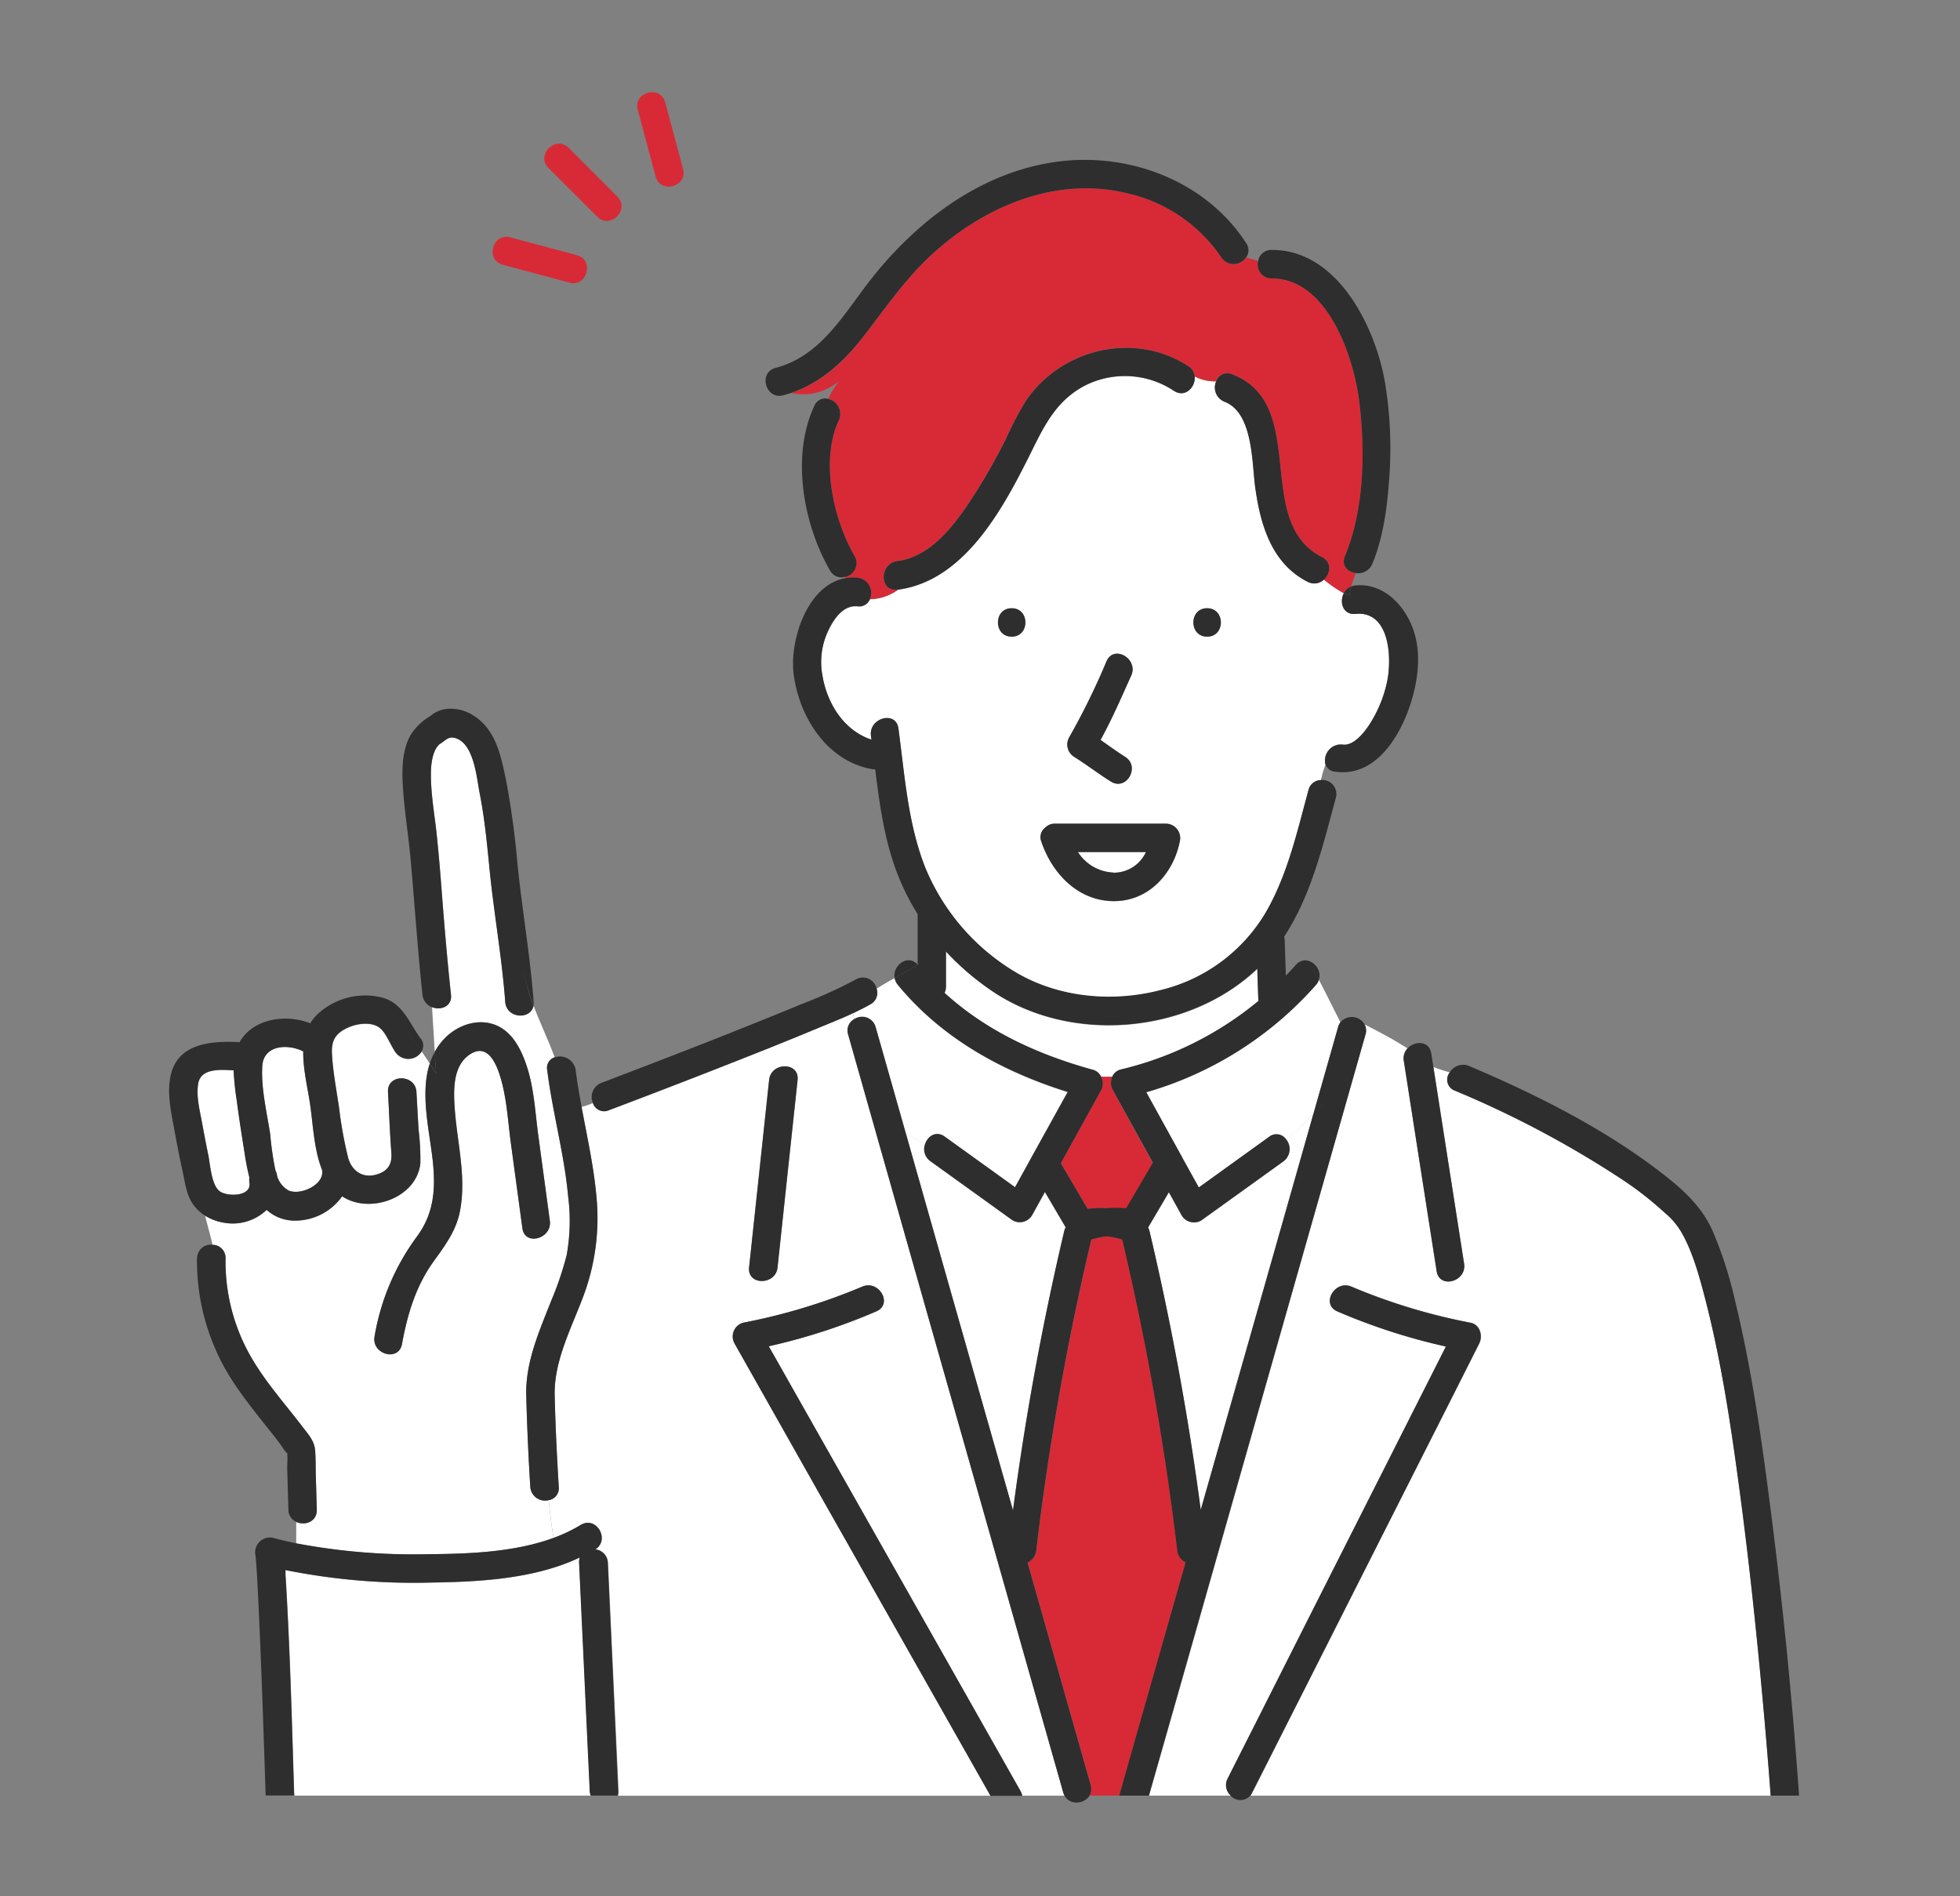
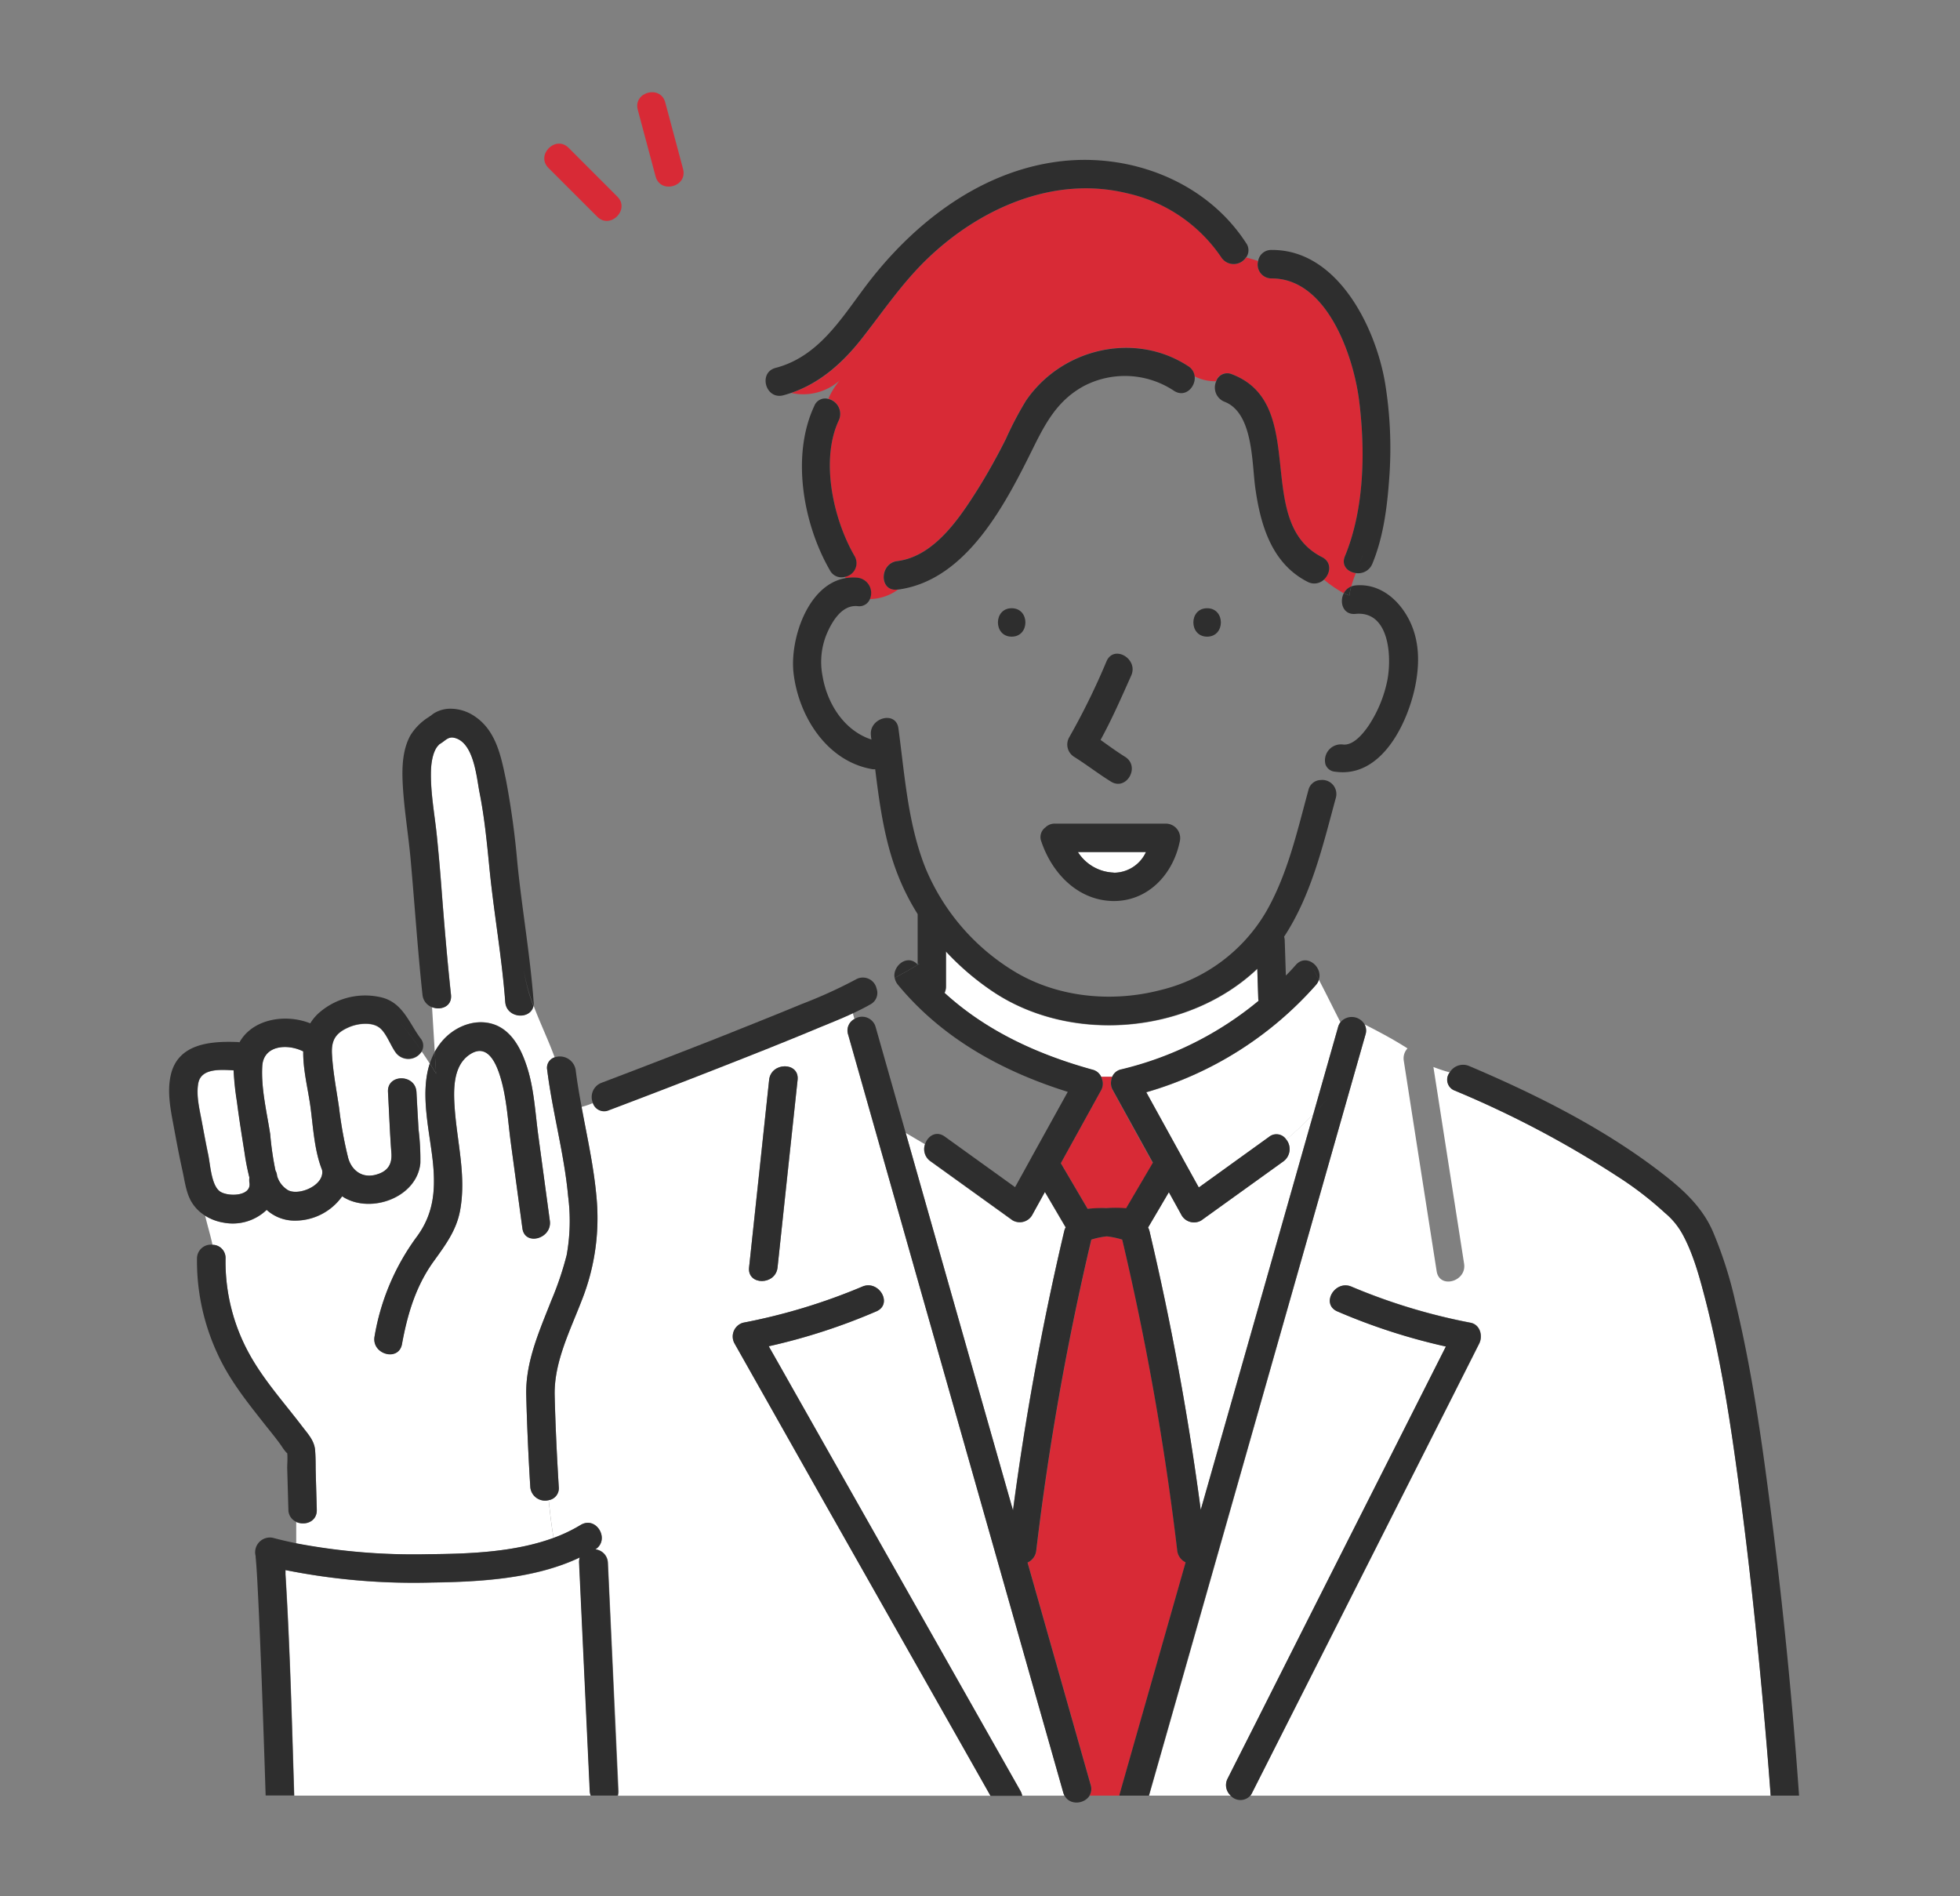
<svg xmlns="http://www.w3.org/2000/svg" viewBox="0 0 398 385">
  <rect x="0" y="0" width="398" height="385" fill="#808080" stroke="none" />
  <g id="target10-thumb04">
    <path d="M52,316.06v0a.31.31,0,0,0,0,.09h0S52,316.09,52,316.06Z" style="fill:#00c8e7" />
    <path d="M55.94,237.66a2.54,2.54,0,0,1,.31.94.28.28,0,0,1,0,.09,5,5,0,0,0,2.33,3c2.33,1.09,7.4-1.14,6.81-4.16-1.68-4.2-1.84-9.46-2.45-13.46-.48-3.24-1.43-7.05-1.37-10.59-3.18-1.63-8.08-1.32-8.32,3-.26,4.53.92,9.33,1.61,13.8A61.94,61.94,0,0,0,55.94,237.66Z" style="fill:#fff" />
    <path d="M218.88,173a9,9,0,0,0,7.27,4.17A7.19,7.19,0,0,0,232.7,173Z" style="fill:#fff" />
    <path d="M52,316l0-.06a.3.3,0,0,0,0-.1v.07s0,.07,0,.11Z" style="fill:#00c8e7" />
    <path d="M232.84,345.05l7.93-27.85a3,3,0,0,1-1.7-2.4,562.6,562.6,0,0,0-11.17-63.12,16.25,16.25,0,0,0-3.14-.66,15.94,15.94,0,0,0-3.14.66,560.37,560.37,0,0,0-11.18,63.12,3,3,0,0,1-1.77,2.44l12.82,45.16a2.68,2.68,0,0,1-.24,2.17h6.05c0-.08,0-.17.06-.26Q230.11,354.68,232.84,345.05Z" style="fill:#d82a36" />
    <path d="M119.79,363.59l-2.16-46.28a3.08,3.08,0,0,1,.14-1.08c-9.09,4.33-20.23,4.95-30,5.09A132.45,132.45,0,0,1,58,318.79c0,.32,0,.62,0,.88.92,14.95,1.3,29.94,1.77,44.9H120A2.76,2.76,0,0,1,119.79,363.59Z" style="fill:#fff" />
    <path d="M186.33,195.83v-.13h-.12Z" style="fill:#00c8e7" />
    <path d="M121.11,242.91a45.21,45.21,0,0,1-3,21.17c-2.36,6.14-5.63,12.51-5.47,19.22.15,6.19.45,12.39.83,18.57a2.45,2.45,0,0,1-2.05,2.71c.28,2.56.55,5.11,1,7.67a31.08,31.08,0,0,0,5.52-2.63c3.17-1.93,6,3,3,4.95a2.84,2.84,0,0,1,2.53,2.74q1.08,23.15,2.15,46.28a2.78,2.78,0,0,1-.11,1h75.67q-2.73-4.8-5.44-9.61L167,304.36,149.17,272.8a2.91,2.91,0,0,1,1.72-4.24,120.46,120.46,0,0,0,24.18-7.32c3.37-1.49,6.31,3.49,2.91,5a122.61,122.61,0,0,1-21.88,7.1q2.31,4.07,4.61,8.14l28.65,50.6,17.86,31.55a3.15,3.15,0,0,1,.35.95h8.6a3.6,3.6,0,0,1-.25-.63q-2.68-9.44-5.36-18.87Q198.8,303.61,187,262.15l-14.79-52.09a2.63,2.63,0,0,1,1.3-3.16c-.13-.41-.24-.83-.34-1.26-2.6,1.22-5.3,2.26-7.92,3.36-5.89,2.45-11.83,4.81-17.77,7.14q-11.92,4.68-23.9,9.21a2.38,2.38,0,0,1-3.22-1.38,15.57,15.57,0,0,1-2.3.78C119.21,230.79,120.56,236.78,121.11,242.91Zm31,14.42q2-19,4.07-38.08c.39-3.66,6.17-3.69,5.78,0q-2,19-4.07,38.08C157.5,261,151.72,261,152.11,257.33Z" style="fill:#fff" />
    <path d="M102.61,203.39c-.68-9.12-2.33-18.17-3.22-27.27-.5-5.1-1-10.21-2-15.24-.61-3.14-1.16-10.21-5.14-11.12-1-.24-1.55.3-2.35.88s-.49.25-.88.67c-1,1.06-1.42,3.16-1.49,5-.15,4.49.75,9,1.2,13.48q.54,5.34.94,10.7c.55,7.16,1.15,14.3,1.92,21.45.26,2.39-2.08,3.22-3.86,2.51l.55,9.08a12.71,12.71,0,0,1,1.93-2.65c2.64-2.77,6.81-4.25,10.48-2.77,3.45,1.4,5.23,5.1,6.31,8.44,1.45,4.44,1.68,9.31,2.3,13.92q1.17,8.67,2.35,17.34c.5,3.64-5.07,5.2-5.57,1.54q-1.17-8.67-2.35-17.35c-.62-4.6-.84-9.48-2.3-13.92-1-2.89-2.78-6.34-6.19-3.93-3.26,2.3-3.16,7.1-2.92,10.65.47,7,2.39,13.81,1.12,20.84-.73,4.09-3,7.1-5.36,10.38-3.64,5-5.34,10.74-6.45,16.82-.67,3.65-6.23,2.09-5.57-1.54A47.29,47.29,0,0,1,84.72,251c3.28-4.46,3.73-9.09,3.23-14.55-.58-6.29-2.76-14.15-.68-20.5-.52-.82-1.07-1.64-1.63-2.45a3.19,3.19,0,0,1-5.24.3c-1.07-1.44-1.87-3.86-3.21-5-1.59-1.37-4.56-1-6.35-.2-2.69,1.16-3.58,2.63-3.42,5.41.2,3.65.91,7.28,1.44,10.88a82.45,82.45,0,0,0,1.86,10.25c.69,2.46,2.72,4.1,5.48,3.42,2.52-.63,3.47-2.1,3.29-4.47-.32-4.11-.46-8.24-.69-12.35-.2-3.72,5.58-3.7,5.78,0q.21,3.83.43,7.65a49.51,49.51,0,0,1,.36,6.79c-.69,6.91-9.83,10.27-15.44,7l-.44-.27a11.72,11.72,0,0,1-9.59,4.93,8.43,8.43,0,0,1-5.74-2.18,9.94,9.94,0,0,1-8.74,2.59,10.19,10.19,0,0,1-3.76-1.41c.47,2,1.07,3.92,1.5,5.93a2.66,2.66,0,0,1,2.64,2.79,38.76,38.76,0,0,0,4.92,19.54c2.92,5.24,7,9.76,10.62,14.51,1.18,1.55,2.52,2.93,2.65,4.93.09,1.28.07,2.58.11,3.86.07,2.71.15,5.43.22,8.14.07,2.47-2.44,3.29-4.17,2.49v4.35A127.85,127.85,0,0,0,87,315.55c8.14-.07,17.44-.37,25.41-3.3-.45-2.56-.72-5.11-1-7.67a3,3,0,0,1-3.73-2.71q-.57-9.27-.82-18.57c-.18-6.77,2.65-13,5.08-19.23a64.53,64.53,0,0,0,3.13-9.25,39,39,0,0,0,.3-11.91c-.79-8.64-3.17-17-4.25-25.65a2.23,2.23,0,0,1,1.51-2.59c-1.29-3.52-2.95-6.95-4.27-10.46C107.76,207.07,102.86,206.77,102.61,203.39Z" style="fill:#fff" />
    <path d="M261.18,231.35a3.1,3.1,0,0,1-.57,4.45l-16.69,12a2.92,2.92,0,0,1-3.95-1q-1.31-2.37-2.62-4.74-2.1,3.59-4.22,7.17a3,3,0,0,1,.3.78,573.77,573.77,0,0,1,10.38,56.53q6.44-22.62,12.88-45.23l10-35.18A60.94,60.94,0,0,1,261.18,231.35Z" style="fill:#fff" />
    <path d="M272.19,207.54c-1.47-2.87-2.87-5.74-4.38-8.62a2.84,2.84,0,0,1-.61,1.07,72.78,72.78,0,0,1-34.44,21.8l7.17,13a3,3,0,0,1,.21.4l3.29,5.94,14.26-10.27a2.38,2.38,0,0,1,3.49.53,60.94,60.94,0,0,0,5.52-5.24l5-17.59A2.89,2.89,0,0,1,272.19,207.54Z" style="fill:#fff" />
    <path d="M297.3,256.56c.57,3.65-5,5.2-5.57,1.54q-3.35-21.35-6.67-42.71a2.94,2.94,0,0,1,.75-2.53c-2.75-1.77-5.71-3.34-8.71-4.87a2.67,2.67,0,0,1,.18,2.07q-2.75,9.63-5.48,19.25L248,313.08q-7.32,25.74-14.66,51.49h16.6a2.85,2.85,0,0,1-.63-3.49q2.85-5.65,5.71-11.29,12.43-24.62,24.88-49.23l13.74-27.19a123.21,123.21,0,0,1-22.06-7.14c-3.4-1.5-.45-6.48,2.92-5a120.17,120.17,0,0,0,24.17,7.32c1.93.4,2.51,2.69,1.72,4.24l-5.7,11.3q-12.45,24.6-24.89,49.22L254.25,364a3.64,3.64,0,0,1-.38.58h105.7c-.49-6.67-1.06-13.34-1.67-20-1.27-13.86-2.74-27.7-4.58-41.5-1.78-13.35-3.76-26.8-7.17-39.84-1.12-4.29-2.33-8.69-4.36-12.43a15,15,0,0,0-3.71-4.56,69.25,69.25,0,0,0-9.49-7.31,204.84,204.84,0,0,0-33.18-17.51,2.36,2.36,0,0,1-1-3.7,30.36,30.36,0,0,1-3.34-1.1Z" style="fill:#fff" />
-     <path d="M275.25,124.64c-2.55.25-3.32-2.4-2.37-4.2a25.61,25.61,0,0,1-4.05-2.78,2.85,2.85,0,0,1-3.3.44c-7.28-3.68-9.56-11.46-10.62-19-.72-5.05-.39-15.31-6.26-17.56a3.1,3.1,0,0,1-1.71-4.1,9,9,0,0,1-4.35-1c.24,2.14-1.93,4.44-4.22,2.93a18,18,0,0,0-18.19-1c-5.26,2.82-7.72,7.25-10.26,12.37-5.62,11.35-13.51,27.09-27.53,29a10,10,0,0,1-5.73,1.94,2.34,2.34,0,0,1-2.55,1.46c-3.21-.29-5.23,3.23-6.31,5.83a14.89,14.89,0,0,0-.78,8.33c1,5.67,4.42,11.13,9.94,12.93,0-.25-.07-.51-.1-.76-.5-3.64,5.07-5.2,5.57-1.53,1.29,9.49,1.91,19.4,5.5,28.38a44.5,44.5,0,0,0,18.65,21.35c8.72,5,19.48,5.93,29.13,3.41a34.1,34.1,0,0,0,21.34-15.76c4.43-7.63,6.39-16.46,8.69-24.89a2.62,2.62,0,0,1,2.48-2,20.76,20.76,0,0,1,.92-3.15,3.25,3.25,0,0,1,3.51-4c2.2.31,4.27-2.36,5.32-3.91a26,26,0,0,0,3.61-8.49C282.7,134.05,282.39,123.94,275.25,124.64Zm-69.82,4.62c-3.72,0-3.72-5.77,0-5.77S209.15,129.26,205.43,129.26Zm11.7,20.41a142.55,142.55,0,0,0,7.58-15.45c1.52-3.39,6.5-.44,5,2.92-2,4.38-3.91,8.86-6.23,13.08,1.67,1.16,3.31,2.36,5,3.44,3.14,2,.23,7-2.92,5-2.53-1.6-4.9-3.44-7.43-5A2.94,2.94,0,0,1,217.13,149.67Zm22.43,21.24c-1.35,6.58-6.35,12.11-13.41,12.07-7.23,0-12.5-5.59-14.69-12.07a2.42,2.42,0,0,1,.81-2.87,2.68,2.68,0,0,1,2-.78h22.53A2.93,2.93,0,0,1,239.56,170.91Zm5.56-41.65c-3.72,0-3.71-5.77,0-5.77S248.84,129.26,245.12,129.26Z" style="fill:#fff" />
    <path d="M273.1,112.93c4-9.6,4.16-21.42,2.89-31.58-1.14-9.08-6.52-24.87-17.78-24.82A2.8,2.8,0,0,1,255.48,53c-.81-.28-1.63-.51-2.44-.73a3,3,0,0,1-5,0,31.32,31.32,0,0,0-19.21-13.05c-14.78-3.58-29.65,3-40.29,13.12-5.29,5-9.22,10.95-13.71,16.64-3.81,4.83-8.34,8.84-14.17,10.8a11.19,11.19,0,0,0,9.82-2.51,15.5,15.5,0,0,0-2.28,3.7,3.12,3.12,0,0,1,2.14,4.32c-3.81,8.09-1.15,20.14,3.17,27.58a2.83,2.83,0,0,1-1.86,4.2c0,.12,0,.23,0,.34a9.37,9.37,0,0,1,2.44-.09,3.12,3.12,0,0,1,2.55,4.31,10,10,0,0,0,5.73-1.94l-.19,0c-3.69.46-3.64-5.32,0-5.78,7.44-.93,12.55-8.59,16.22-14.38,2.12-3.35,4-6.83,5.82-10.38a69.07,69.07,0,0,1,4.1-7.81c7.24-10.62,22.07-14.15,32.95-7a2.77,2.77,0,0,1,1.3,2.06,9,9,0,0,0,4.35,1A2.37,2.37,0,0,1,250.19,76c15.77,6.06,4.11,30,18.26,37.12,2.05,1,1.72,3.34.38,4.55a25.61,25.61,0,0,0,4.05,2.78,2.84,2.84,0,0,1,1.5-1.37,26.57,26.57,0,0,1,.94-2.72C273.7,116.15,272.31,114.84,273.1,112.93Z" style="fill:#d82a36" />
    <path d="M209.54,246.78a2.91,2.91,0,0,1-3.95,1l-16.68-12a3,3,0,0,1-1.09-3.46q-2-1.18-3.91-2.31,10.89,38.34,21.77,76.67A574.44,574.44,0,0,1,216.08,250a3,3,0,0,1,.3-.78L212.16,242Z" style="fill:#fff" />
-     <path d="M191.82,230.82l14.27,10.27q1.64-3,3.28-5.94a3.23,3.23,0,0,1,.22-.41l7.2-13c-13.25-4.15-25.48-10.83-34.47-21.72a3,3,0,0,1-.67-1.43c-1.24.69-2.46,1.38-3.66,2.15a2.62,2.62,0,0,1-1.29,3.13c-1.13.65-2.31,1.24-3.51,1.8.1.43.21.85.34,1.26a2.85,2.85,0,0,1,4.27,1.62q2.69,9.43,5.36,18.87l.75,2.64q2,1.13,3.91,2.31C188.35,230.72,190.06,229.55,191.82,230.82Z" style="fill:#fff" />
    <path d="M227.69,217.18a68.68,68.68,0,0,0,27.91-13.93,2.59,2.59,0,0,1-.08-.63q-.11-3-.19-5.89c-14,13.28-37.9,15.35-53.89,4.5a54.19,54.19,0,0,1-9.33-8v7.09a2.94,2.94,0,0,1-.29,1.31c8.43,7.7,18.82,12.49,30,15.59a2.68,2.68,0,0,1,1.77,1.43h2.27A2.56,2.56,0,0,1,227.69,217.18Z" style="fill:#fff" />
    <path d="M225.65,219.38a3,3,0,0,1,.22-.77H223.6a3.35,3.35,0,0,1,.19.53,2.72,2.72,0,0,1-.24,2.28q-4.06,7.38-8.14,14.74l5.44,9.26a54.53,54.53,0,0,1,7.81,0l5.44-9.26Q230,228.8,226,221.42A2.77,2.77,0,0,1,225.65,219.38Z" style="fill:#d82a36" />
    <path d="M50.68,240.13a3.23,3.23,0,0,1,0-1,49.25,49.25,0,0,1-1-5.11c-.56-3.43-1.1-6.87-1.54-10.32a56.47,56.47,0,0,1-.67-6.37c-2.65-.15-6.64-.47-7.19,2.65-.45,2.51.27,5.28.72,7.73.42,2.24.83,4.48,1.3,6.71.43,2.05.62,6.13,2.32,7.45C46.08,243,51.13,243,50.68,240.13Z" style="fill:#fff" />
    <path d="M224.71,134.22a142.55,142.55,0,0,1-7.58,15.45,2.94,2.94,0,0,0,1,4c2.53,1.59,4.9,3.43,7.43,5,3.15,2,6.06-3,2.92-5-1.73-1.08-3.37-2.28-5-3.44,2.32-4.22,4.27-8.7,6.23-13.08C231.21,133.78,226.23,130.83,224.71,134.22Z" style="fill:#2e2e2e" />
    <path d="M205.43,129.26c3.72,0,3.72-5.77,0-5.77S201.71,129.26,205.43,129.26Z" style="fill:#2e2e2e" />
    <path d="M245.12,129.26c3.72,0,3.73-5.77,0-5.77S241.4,129.26,245.12,129.26Z" style="fill:#2e2e2e" />
    <path d="M359.58,306.76c-1.81-14.17-3.81-28.42-7.17-42.32a83.19,83.19,0,0,0-4.64-14.52c-2.15-4.84-5.85-8.27-10-11.49-11.8-9.2-25.71-16.17-39.45-22a3.15,3.15,0,0,0-3.93,1.29c1.28.36,2.56.7,3.77,1.1-1.21-.4-2.49-.74-3.77-1.1a2.36,2.36,0,0,0,1,3.7,204.84,204.84,0,0,1,33.18,17.51,69.25,69.25,0,0,1,9.49,7.31,15,15,0,0,1,3.71,4.56c2,3.74,3.24,8.14,4.36,12.43,3.41,13,5.39,26.49,7.17,39.84,1.84,13.8,3.31,27.64,4.58,41.5.61,6.67,1.18,13.34,1.67,20h5.77Q363.29,335.61,359.58,306.76Z" style="fill:#2e2e2e" />
    <path d="M178,200.71a27.11,27.11,0,0,0-4.61,3.66,27.11,27.11,0,0,1,4.61-3.66,2.85,2.85,0,0,0-4.2-1.86,96.22,96.22,0,0,1-11,5c-5.76,2.39-11.55,4.68-17.36,7q-11.62,4.56-23.32,9a3.09,3.09,0,0,0-1.68,4.19,6.45,6.45,0,0,0,2.74-2.27,6.45,6.45,0,0,1-2.74,2.27,2.38,2.38,0,0,0,3.22,1.38q12-4.53,23.9-9.21c5.94-2.33,11.88-4.69,17.77-7.14,2.62-1.1,5.32-2.14,7.92-3.36-.15-.6-.28-1.21-.39-1.85.11.64.24,1.25.39,1.85,1.2-.56,2.38-1.15,3.51-1.8A2.62,2.62,0,0,0,178,200.71Z" style="fill:#2e2e2e" />
    <path d="M274.38,119.07a2.84,2.84,0,0,0-1.5,1.37,7.82,7.82,0,0,0,1.13.45A14,14,0,0,1,274.38,119.07Z" style="fill:#2e2e2e" />
    <path d="M286.48,126.56c-2-4.45-6.06-8.2-11.23-7.7a3.26,3.26,0,0,0-.87.21,14,14,0,0,0-.37,1.82,6.26,6.26,0,0,0,2.78.28,6.26,6.26,0,0,1-2.78-.28,9.76,9.76,0,0,0-.11,1.44,9.76,9.76,0,0,1,.11-1.44,7.82,7.82,0,0,1-1.13-.45c-.95,1.8-.18,4.45,2.37,4.2,7.14-.7,7.45,9.41,6.33,14.11a26,26,0,0,1-3.61,8.49c-1.05,1.55-3.12,4.22-5.32,3.91a3.25,3.25,0,0,0-3.51,4c.22-.57.45-1.12.72-1.66-.27.54-.5,1.09-.72,1.66a2.23,2.23,0,0,0,2,1.53c9.28,1.31,14.57-9.56,16.19-17.14C288.23,135.22,288.33,130.7,286.48,126.56Z" style="fill:#2e2e2e" />
    <path d="M156.18,219.25q-2,19-4.07,38.08c-.39,3.69,5.39,3.67,5.78,0q2-19,4.07-38.08C162.35,215.56,156.57,215.59,156.18,219.25Z" style="fill:#2e2e2e" />
    <path d="M207.22,363.62l-17.86-31.55-28.65-50.6q-2.29-4.08-4.61-8.14a122.61,122.61,0,0,0,21.88-7.1c3.4-1.5.46-6.48-2.91-5a120.46,120.46,0,0,1-24.18,7.32,2.91,2.91,0,0,0-1.72,4.24L167,304.36,195.68,355q2.72,4.8,5.44,9.61h6.45A3.15,3.15,0,0,0,207.22,363.62Z" style="fill:#2e2e2e" />
    <path d="M186.33,195.7v.13l-.12-.13h0c-2-2-5,.39-4.56,2.86,1.65-.91,3.34-1.81,5-2.86Z" style="fill:#2e2e2e" />
    <path d="M277.1,208l-2.62-1.31L277.1,208a3,3,0,0,0-4.91-.45c.73,1.45,1.49,2.89,2.29,4.34-.8-1.45-1.56-2.89-2.29-4.34a2.89,2.89,0,0,0-.48,1l-5,17.59c1-1.08,2.07-2.16,3.16-3.26-1.09,1.1-2.13,2.18-3.16,3.26l-10,35.18q-6.44,22.62-12.88,45.23A573.77,573.77,0,0,0,233.43,250a3,3,0,0,0-.3-.78q2.12-3.59,4.22-7.17,1.32,2.37,2.62,4.74a2.92,2.92,0,0,0,3.95,1l16.69-12a3.1,3.1,0,0,0,.57-4.45c-.55.45-1.12.9-1.72,1.32.6-.42,1.17-.87,1.72-1.32a2.38,2.38,0,0,0-3.49-.53l-14.26,10.27-3.29-5.94a3,3,0,0,0-.21-.4l-7.17-13A72.78,72.78,0,0,0,267.2,200a2.84,2.84,0,0,0,.61-1.07c-.46-.88-.93-1.76-1.42-2.64.49.88,1,1.76,1.42,2.64.86-2.62-2.54-5.48-4.7-3-.64.73-1.3,1.45-2,2.14-.08-2.36-.15-4.72-.23-7.09a2.91,2.91,0,0,0-.13-.8c5.55-8.43,7.9-18.61,10.52-28.24a2.86,2.86,0,0,0-3.09-3.57,31.46,31.46,0,0,0-.67,6.74,31.46,31.46,0,0,1,.67-6.74,2.62,2.62,0,0,0-2.48,2c-2.3,8.43-4.26,17.26-8.69,24.89A34.1,34.1,0,0,1,235.71,201c-9.65,2.52-20.41,1.6-29.13-3.41a44.5,44.5,0,0,1-18.65-21.35c-3.59-9-4.21-18.89-5.5-28.38-.5-3.67-6.07-2.11-5.57,1.53,0,.25.06.51.1.76-5.52-1.8-9-7.26-9.94-12.93a14.89,14.89,0,0,1,.78-8.33c1.08-2.6,3.1-6.12,6.31-5.83a2.34,2.34,0,0,0,2.55-1.46,9.65,9.65,0,0,1-4.44-1,9.65,9.65,0,0,0,4.44,1,3.12,3.12,0,0,0-2.55-4.31,9.37,9.37,0,0,0-2.44.09,19,19,0,0,0,.55,4.34,19,19,0,0,1-.55-4.34c-7.68,1.35-11.28,12.43-10.54,19.2,1,8.85,6.82,18.11,16.16,19.61l.43,0c.89,7.21,1.89,14.45,4.51,21.22a47.79,47.79,0,0,0,4.11,8.18s0,0,0,.08v10h.34c-1.68,1.05-3.37,2-5,2.86a3,3,0,0,0,.67,1.43c9,10.89,21.22,17.57,34.47,21.72l-7.2,13a3.23,3.23,0,0,0-.22.41q-1.65,3-3.28,5.94l-14.27-10.27c-1.76-1.27-3.47-.1-4,1.52,1.92,1.18,3.85,2.42,5.78,3.8-1.93-1.38-3.86-2.62-5.78-3.8a3,3,0,0,0,1.09,3.46l16.68,12a2.91,2.91,0,0,0,3.95-1l2.62-4.74,4.22,7.17a3,3,0,0,0-.3.78,574.44,574.44,0,0,0-10.4,56.71Q194.79,268.38,183.91,230l-2.44-1.4,2.44,1.4-.75-2.64q-2.68-9.44-5.36-18.87a2.85,2.85,0,0,0-4.27-1.62,26,26,0,0,0,2.74,6.13,26,26,0,0,1-2.74-6.13,2.63,2.63,0,0,0-1.3,3.16L187,262.15q11.78,41.46,23.54,82.92,2.69,9.44,5.36,18.87a3.6,3.6,0,0,0,.25.63h5.08a2.68,2.68,0,0,0,.24-2.17l-12.82-45.16a3,3,0,0,0,1.77-2.44,560.37,560.37,0,0,1,11.18-63.12,15.94,15.94,0,0,1,3.14-.66,16.25,16.25,0,0,1,3.14.66,562.6,562.6,0,0,1,11.17,63.12,3,3,0,0,0,1.7,2.4l-7.93,27.85q-2.75,9.63-5.48,19.26c0,.09,0,.18-.06.26h6q7.34-25.74,14.66-51.49l23.85-83.77q2.74-9.62,5.48-19.25A2.67,2.67,0,0,0,277.1,208Zm-52.34,37.29a24.48,24.48,0,0,0-3.91.14l-5.44-9.26q4.07-7.36,8.14-14.74a2.72,2.72,0,0,0,.24-2.28,2.62,2.62,0,0,0-2-2c-11.19-3.1-21.58-7.89-30-15.59a2.94,2.94,0,0,0,.29-1.31v-7.09a54.19,54.19,0,0,0,9.33,8c16,10.85,39.92,8.78,53.89-4.5l.19,5.89a2.59,2.59,0,0,0,.08.63,68.68,68.68,0,0,1-27.91,13.93,2.53,2.53,0,0,0-2,2.2,2.77,2.77,0,0,0,.31,2q4.06,7.38,8.14,14.74l-5.44,9.26A24.35,24.35,0,0,0,224.76,245.28Z" style="fill:#2e2e2e" />
    <path d="M221.25,364.57h-5.08C217.26,366.61,220.21,366.27,221.25,364.57Z" style="fill:#2e2e2e" />
-     <path d="M291.06,216.61a12.77,12.77,0,0,1-3.29-1.84,12.77,12.77,0,0,0,3.29,1.84l-.43-2.75c-.41-2.62-3.38-2.57-4.82-1,.66.43,1.32.87,2,1.33-.64-.46-1.3-.9-2-1.33a2.94,2.94,0,0,0-.75,2.53q3.33,21.36,6.67,42.71c.57,3.66,6.14,2.11,5.57-1.54Z" style="fill:#2e2e2e" />
    <path d="M254.25,364l15.5-30.67q12.45-24.61,24.89-49.22l5.7-11.3c.79-1.55.21-3.84-1.72-4.24a120.17,120.17,0,0,1-24.17-7.32c-3.37-1.49-6.32,3.49-2.92,5a123.21,123.21,0,0,0,22.06,7.14l-13.74,27.19Q267.4,325.18,255,349.79q-2.86,5.64-5.71,11.29a2.85,2.85,0,0,0,.63,3.49h4A3.64,3.64,0,0,0,254.25,364Z" style="fill:#2e2e2e" />
    <path d="M249.89,364.57a2.69,2.69,0,0,0,4,0Z" style="fill:#2e2e2e" />
    <path d="M242.59,76.41a7.85,7.85,0,0,1-2.77-2.61,7.85,7.85,0,0,0,2.77,2.61,2.77,2.77,0,0,0-1.3-2.06c-10.88-7.13-25.71-3.6-32.95,7a69.07,69.07,0,0,0-4.1,7.81c-1.79,3.55-3.7,7-5.82,10.38-3.67,5.79-8.78,13.45-16.22,14.38-3.64.46-3.69,6.24,0,5.78l.19,0a10.84,10.84,0,0,0,2.54-2.56,10.84,10.84,0,0,1-2.54,2.56c14-1.89,21.91-17.63,27.53-29,2.54-5.12,5-9.55,10.26-12.37a18,18,0,0,1,18.19,1C240.66,80.85,242.83,78.55,242.59,76.41Z" style="fill:#2e2e2e" />
    <path d="M251.37,51.85l1.67.42a2.48,2.48,0,0,0,0-2.92c-8.25-12.73-24-18.57-38.71-16.47-16,2.27-29.38,12.93-38.82,25.58-4.92,6.59-9.5,14-18,16.23-3.59.93-2.07,6.51,1.54,5.57.54-.14,1.06-.31,1.58-.48a7.85,7.85,0,0,1-4-2.51,7.85,7.85,0,0,0,4,2.51c5.83-2,10.36-6,14.17-10.8,4.49-5.69,8.42-11.61,13.71-16.64,10.64-10.12,25.51-16.7,40.29-13.12a31.32,31.32,0,0,1,19.21,13.05,3,3,0,0,0,5,0Z" style="fill:#2e2e2e" />
    <path d="M268.45,113.11C254.3,106,266,82.05,250.19,76a2.37,2.37,0,0,0-3.25,1.47,18.23,18.23,0,0,0,2.7-.19,18.23,18.23,0,0,1-2.7.19,3.1,3.1,0,0,0,1.71,4.1c5.87,2.25,5.54,12.51,6.26,17.56,1.06,7.52,3.34,15.3,10.62,19a2.85,2.85,0,0,0,3.3-.44,17.43,17.43,0,0,0-3.59-2.26,17.43,17.43,0,0,1,3.59,2.26C270.17,116.45,270.5,114.15,268.45,113.11Z" style="fill:#2e2e2e" />
    <path d="M281.24,77.66c-1.95-11.34-9.69-27-23-26.91A2.67,2.67,0,0,0,255.48,53a23.12,23.12,0,0,1,2.83,1.16A23.12,23.12,0,0,0,255.48,53a2.8,2.8,0,0,0,2.73,3.53c11.26-.05,16.64,15.74,17.78,24.82,1.27,10.16,1.08,22-2.89,31.58-.79,1.91.6,3.22,2.22,3.42.49-1.24,1-2.5,1.47-3.84v0c-.45,1.34-1,2.6-1.47,3.84a3.09,3.09,0,0,0,3.35-1.89c2.24-5.41,3-11.43,3.42-17.23A82.18,82.18,0,0,0,281.24,77.66Z" style="fill:#2e2e2e" />
    <path d="M173.52,112.87c-4.32-7.44-7-19.49-3.17-27.58A3.12,3.12,0,0,0,168.21,81a22.28,22.28,0,0,0-1.76,9,22.28,22.28,0,0,1,1.76-9,2.35,2.35,0,0,0-2.85,1.4c-4.74,10.08-2.28,24,3.18,33.42a2.64,2.64,0,0,0,3.12,1.28c0-.53,0-1.08,0-1.67,0,.59,0,1.14,0,1.67A2.83,2.83,0,0,0,173.52,112.87Z" style="fill:#2e2e2e" />
    <path d="M212.27,168a2.42,2.42,0,0,0-.81,2.87c2.19,6.48,7.46,12,14.69,12.07,7.06,0,12.06-5.49,13.41-12.07a2.93,2.93,0,0,0-2.79-3.65H214.24A2.68,2.68,0,0,0,212.27,168Zm13.88,9.16a9,9,0,0,1-7.27-4.17H232.7A7.19,7.19,0,0,1,226.15,177.2Z" style="fill:#2e2e2e" />
    <path d="M106.36,196.86a34.12,34.12,0,0,0,2,7.35,2.72,2.72,0,0,0,0-.82c-.7-9.46-2.37-18.85-3.31-28.28a168.35,168.35,0,0,0-2.3-16.74c-1-4.79-2-10-6.32-12.91A8.74,8.74,0,0,0,91,143.9a6.48,6.48,0,0,0-2.71.82,5.78,5.78,0,0,0-.85.62c-.08,0-.25.15-.31.2a11.6,11.6,0,0,0-3.75,3.69c-1.57,2.76-1.76,6.24-1.63,9.33.22,5.27,1.14,10.55,1.62,15.8.83,9.21,1.43,18.42,2.42,27.62a3,3,0,0,0,1.92,2.51l-.35-5.75.35,5.75c1.78.71,4.12-.12,3.86-2.51-.77-7.15-1.37-14.29-1.92-21.45q-.4-5.35-.94-10.7c-.45-4.46-1.35-9-1.2-13.48.07-1.88.5-4,1.49-5,.39-.42.17-.16.88-.67s1.3-1.12,2.35-.88c4,.91,4.53,8,5.14,11.12,1,5,1.5,10.14,2,15.24.89,9.1,2.54,18.15,3.22,27.27.25,3.38,5.15,3.68,5.72.82A34.12,34.12,0,0,1,106.36,196.86Z" style="fill:#2e2e2e" />
    <path d="M52,316s0-.07,0-.11,0,.2,0,.21h0A.31.31,0,0,1,52,316Z" style="fill:#2e2e2e" />
    <path d="M123.41,317.31a2.84,2.84,0,0,0-2.53-2.74c3.07-2,.19-6.88-3-4.95a31.08,31.08,0,0,1-5.52,2.63,42.08,42.08,0,0,0,.92,4.2,42.08,42.08,0,0,1-.92-4.2c-8,2.93-17.27,3.23-25.41,3.3a127.85,127.85,0,0,1-26.82-2.22v0c-1.59-.33-3.17-.69-4.73-1.11a3,3,0,0,0-3.49,3.71v-.07a.3.3,0,0,1,0,.1l0,.06v0s0,.06,0,.09h0c.06.64.11,1.28.16,1.92.14,2,.24,4.05.34,6.07.28,5.61.5,11.23.72,16.85q.44,11.79.81,23.59h5.78c-.47-15-.85-29.95-1.77-44.9,0-.26,0-.56,0-.88a132.45,132.45,0,0,0,29.77,2.53c9.78-.14,20.92-.76,30-5.09a3.08,3.08,0,0,0-.14,1.08l2.16,46.28a2.76,2.76,0,0,0,.2,1h5.46a2.78,2.78,0,0,0,.11-1Q124.48,340.45,123.41,317.31Z" style="fill:#2e2e2e" />
    <path d="M70.84,208.53c1.79-.77,4.76-1.17,6.35.2,1.34,1.16,2.14,3.58,3.21,5a3.19,3.19,0,0,0,5.24-.3c-1.5-2.17-3.1-4.27-4.7-6.2,1.6,1.93,3.2,4,4.7,6.2a2.28,2.28,0,0,0-.25-2.62c-2.37-3.21-3.59-7.19-7.86-8.29A14.23,14.23,0,0,0,65,205.45a9.13,9.13,0,0,0-2,2.32c-5-2-11.7-.94-14.37,3.85a3,3,0,0,0-.53-.06c-5.45-.2-12,.35-13.43,6.73-.81,3.59.05,7.39.7,10.93.53,2.87,1.07,5.74,1.71,8.59.43,2,.7,4.19,1.68,6a8.27,8.27,0,0,0,2.88,3,26.61,26.61,0,0,1-.58-3.14,26.61,26.61,0,0,0,.58,3.14,10.19,10.19,0,0,0,3.76,1.41,9.94,9.94,0,0,0,8.74-2.59,8.43,8.43,0,0,0,5.74,2.18,11.72,11.72,0,0,0,9.59-4.93l.44.27c5.61,3.25,14.75-.11,15.44-7a49.51,49.51,0,0,0-.36-6.79q-.23-3.82-.43-7.65c-.2-3.7-6-3.72-5.78,0,.23,4.11.37,8.24.69,12.35.18,2.37-.77,3.84-3.29,4.47-2.76.68-4.79-1-5.48-3.42a82.45,82.45,0,0,1-1.86-10.25c-.53-3.6-1.24-7.23-1.44-10.88C67.26,211.16,68.15,209.69,70.84,208.53ZM44.58,241.84c-1.7-1.32-1.89-5.4-2.32-7.45-.47-2.23-.88-4.47-1.3-6.71-.45-2.45-1.17-5.22-.72-7.73.55-3.12,4.54-2.8,7.19-2.65a56.47,56.47,0,0,0,.67,6.37c.44,3.45,1,6.89,1.54,10.32a49.25,49.25,0,0,0,1,5.11,3.23,3.23,0,0,0,0,1C51.13,243,46.08,243,44.58,241.84Zm14-.14a5,5,0,0,1-2.33-3,.28.28,0,0,0,0-.09,2.54,2.54,0,0,0-.31-.94,61.94,61.94,0,0,1-1.07-7.41c-.69-4.47-1.87-9.27-1.61-13.8.24-4.28,5.14-4.59,8.32-3-.06,3.54.89,7.35,1.37,10.59.61,4,.77,9.26,2.45,13.46C66,240.56,60.92,242.79,58.59,241.7Z" style="fill:#2e2e2e" />
-     <path d="M109.3,230.51c-.62-4.61-.85-9.48-2.3-13.92-1.08-3.34-2.86-7-6.31-8.44-3.67-1.48-7.84,0-10.48,2.77a12.71,12.71,0,0,0-1.93,2.65l.27,4.41.48.83-.48-.83.06,1.07L88.55,218c-.42-.69-.84-1.39-1.28-2.08-2.08,6.35.1,14.21.68,20.5.5,5.46,0,10.09-3.23,14.55a47.29,47.29,0,0,0-8.66,20.39c-.66,3.63,4.9,5.19,5.57,1.54,1.11-6.08,2.81-11.78,6.45-16.82,2.36-3.28,4.63-6.29,5.36-10.38,1.27-7-.65-13.86-1.12-20.84-.24-3.55-.34-8.35,2.92-10.65,3.41-2.41,5.24,1,6.19,3.93,1.46,4.44,1.68,9.32,2.3,13.92q1.17,8.67,2.35,17.35c.5,3.66,6.07,2.1,5.57-1.54Q110.48,239.18,109.3,230.51Z" style="fill:#2e2e2e" />
+     <path d="M109.3,230.51c-.62-4.61-.85-9.48-2.3-13.92-1.08-3.34-2.86-7-6.31-8.44-3.67-1.48-7.84,0-10.48,2.77a12.71,12.71,0,0,0-1.93,2.65L88.55,218c-.42-.69-.84-1.39-1.28-2.08-2.08,6.35.1,14.21.68,20.5.5,5.46,0,10.09-3.23,14.55a47.29,47.29,0,0,0-8.66,20.39c-.66,3.63,4.9,5.19,5.57,1.54,1.11-6.08,2.81-11.78,6.45-16.82,2.36-3.28,4.63-6.29,5.36-10.38,1.27-7-.65-13.86-1.12-20.84-.24-3.55-.34-8.35,2.92-10.65,3.41-2.41,5.24,1,6.19,3.93,1.46,4.44,1.68,9.32,2.3,13.92q1.17,8.67,2.35,17.35c.5,3.66,6.07,2.1,5.57-1.54Q110.48,239.18,109.3,230.51Z" style="fill:#2e2e2e" />
    <path d="M88.28,213.57a14.52,14.52,0,0,0-1,2.33c.44.69.86,1.39,1.28,2.08Z" style="fill:#2e2e2e" />
    <path d="M121.11,242.91c-.55-6.13-1.9-12.12-3-18.16a18.76,18.76,0,0,0-4.78,1.57,18.76,18.76,0,0,1,4.78-1.57c-.47-2.49-.9-5-1.21-7.49a3.25,3.25,0,0,0-4.27-2.59,33,33,0,0,1,1.85,7,33,33,0,0,0-1.85-7,2.23,2.23,0,0,0-1.51,2.59c1.08,8.6,3.46,17,4.25,25.65a39,39,0,0,1-.3,11.91,64.53,64.53,0,0,1-3.13,9.25c-2.43,6.19-5.26,12.46-5.08,19.23q.24,9.29.82,18.57a3,3,0,0,0,3.73,2.71c-.26-2.4-.54-4.8-1-7.2.43,2.4.71,4.8,1,7.2a2.45,2.45,0,0,0,2.05-2.71c-.38-6.18-.68-12.38-.83-18.57-.16-6.71,3.11-13.08,5.47-19.22A45.21,45.21,0,0,0,121.11,242.91Z" style="fill:#2e2e2e" />
    <path d="M64.1,298.35c0-1.28,0-2.58-.11-3.86-.13-2-1.47-3.38-2.65-4.93-3.62-4.75-7.7-9.27-10.62-14.51a38.76,38.76,0,0,1-4.92-19.54,2.66,2.66,0,0,0-2.64-2.79,17.49,17.49,0,0,1,.23,7.11,17.49,17.49,0,0,0-.23-7.11A2.82,2.82,0,0,0,40,255.51a44.74,44.74,0,0,0,4.09,19.18c2.51,5.59,6.37,10.31,10.14,15.09,1,1.24,2,2.48,2.9,3.75a9.66,9.66,0,0,0,1,1.36.53.53,0,0,0,.19.13c.11,1,0,2.18,0,3.06l.24,8.41a2.69,2.69,0,0,0,1.6,2.49v0c1.73.8,4.24,0,4.17-2.49C64.25,303.78,64.17,301.06,64.1,298.35Z" style="fill:#2e2e2e" />
    <path d="M121.28,44c2.63,2.64,6.72-1.45,4.08-4.08l-9.9-9.91c-2.64-2.63-6.72,1.45-4.09,4.09Z" style="fill:#d82a36" />
    <path d="M133.13,35.84c1,3.59,6.54,2.07,5.57-1.54q-1.8-6.76-3.62-13.53c-1-3.59-6.54-2.07-5.57,1.53Q131.32,29.08,133.13,35.84Z" style="fill:#d82a36" />
-     <path d="M102.09,53.76l13.53,3.62c3.6,1,5.13-4.6,1.54-5.57l-13.54-3.62C100,47.22,98.5,52.79,102.09,53.76Z" style="fill:#d82a36" />
  </g>
</svg>